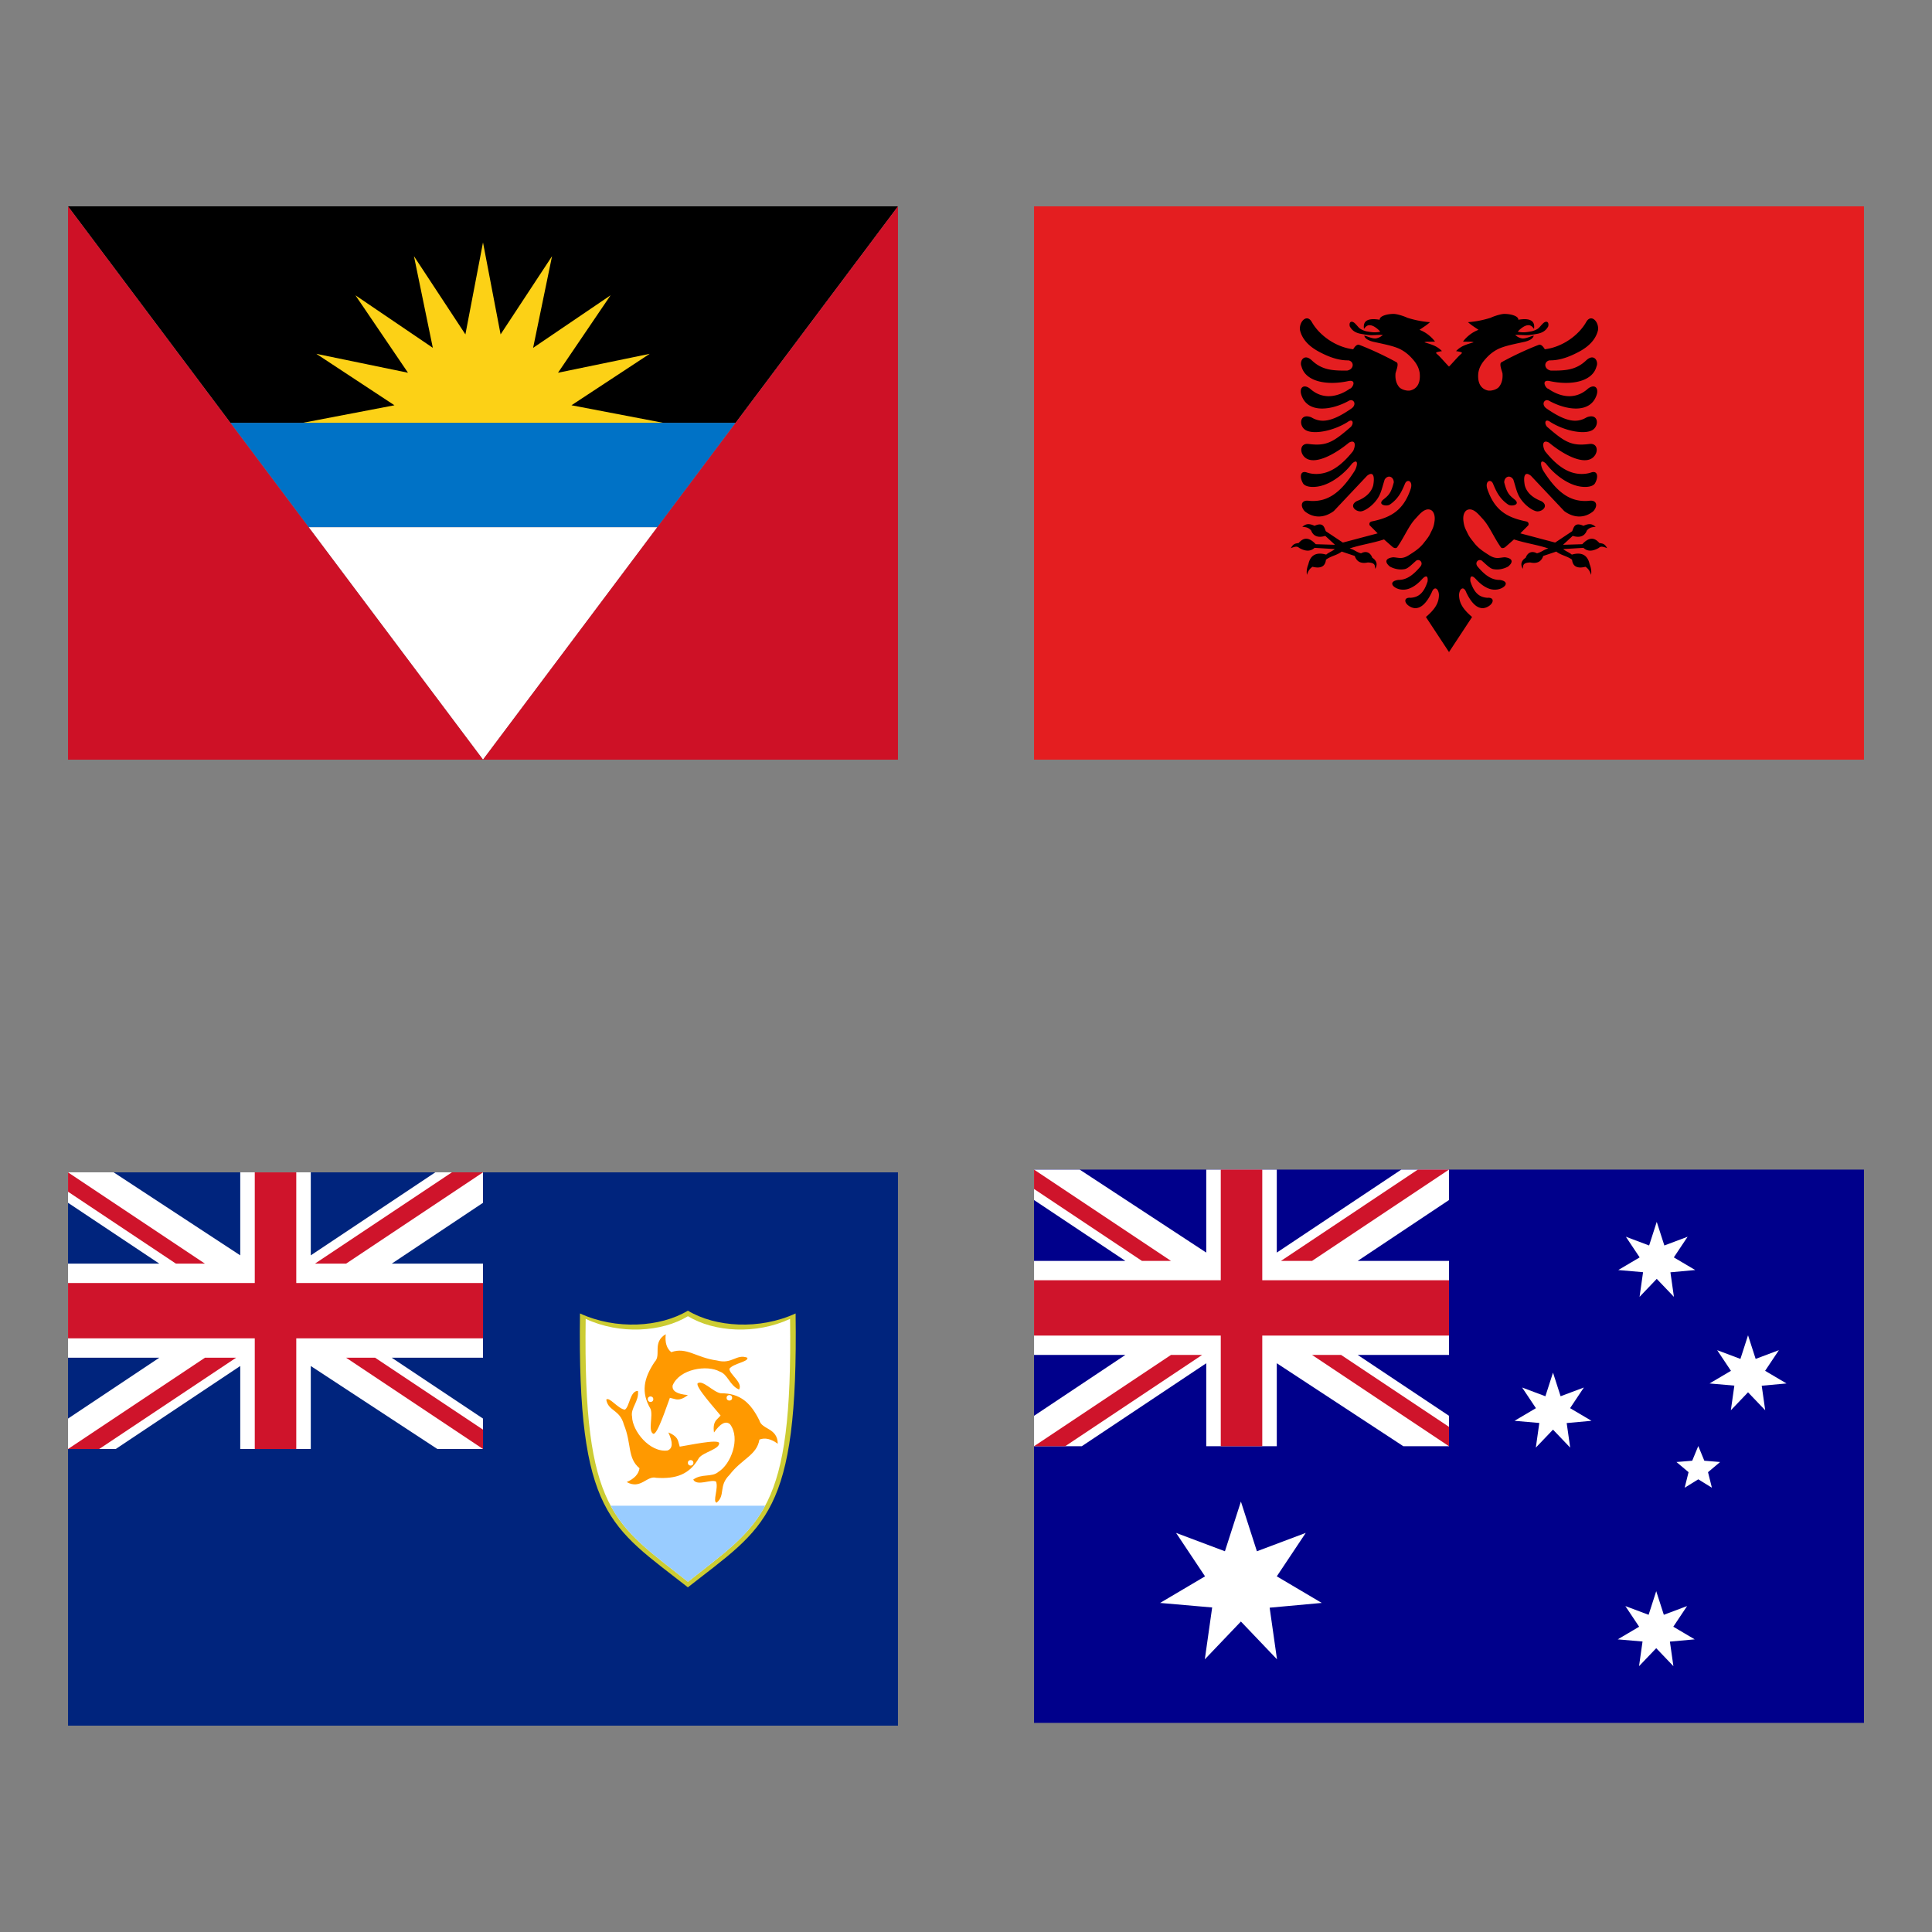
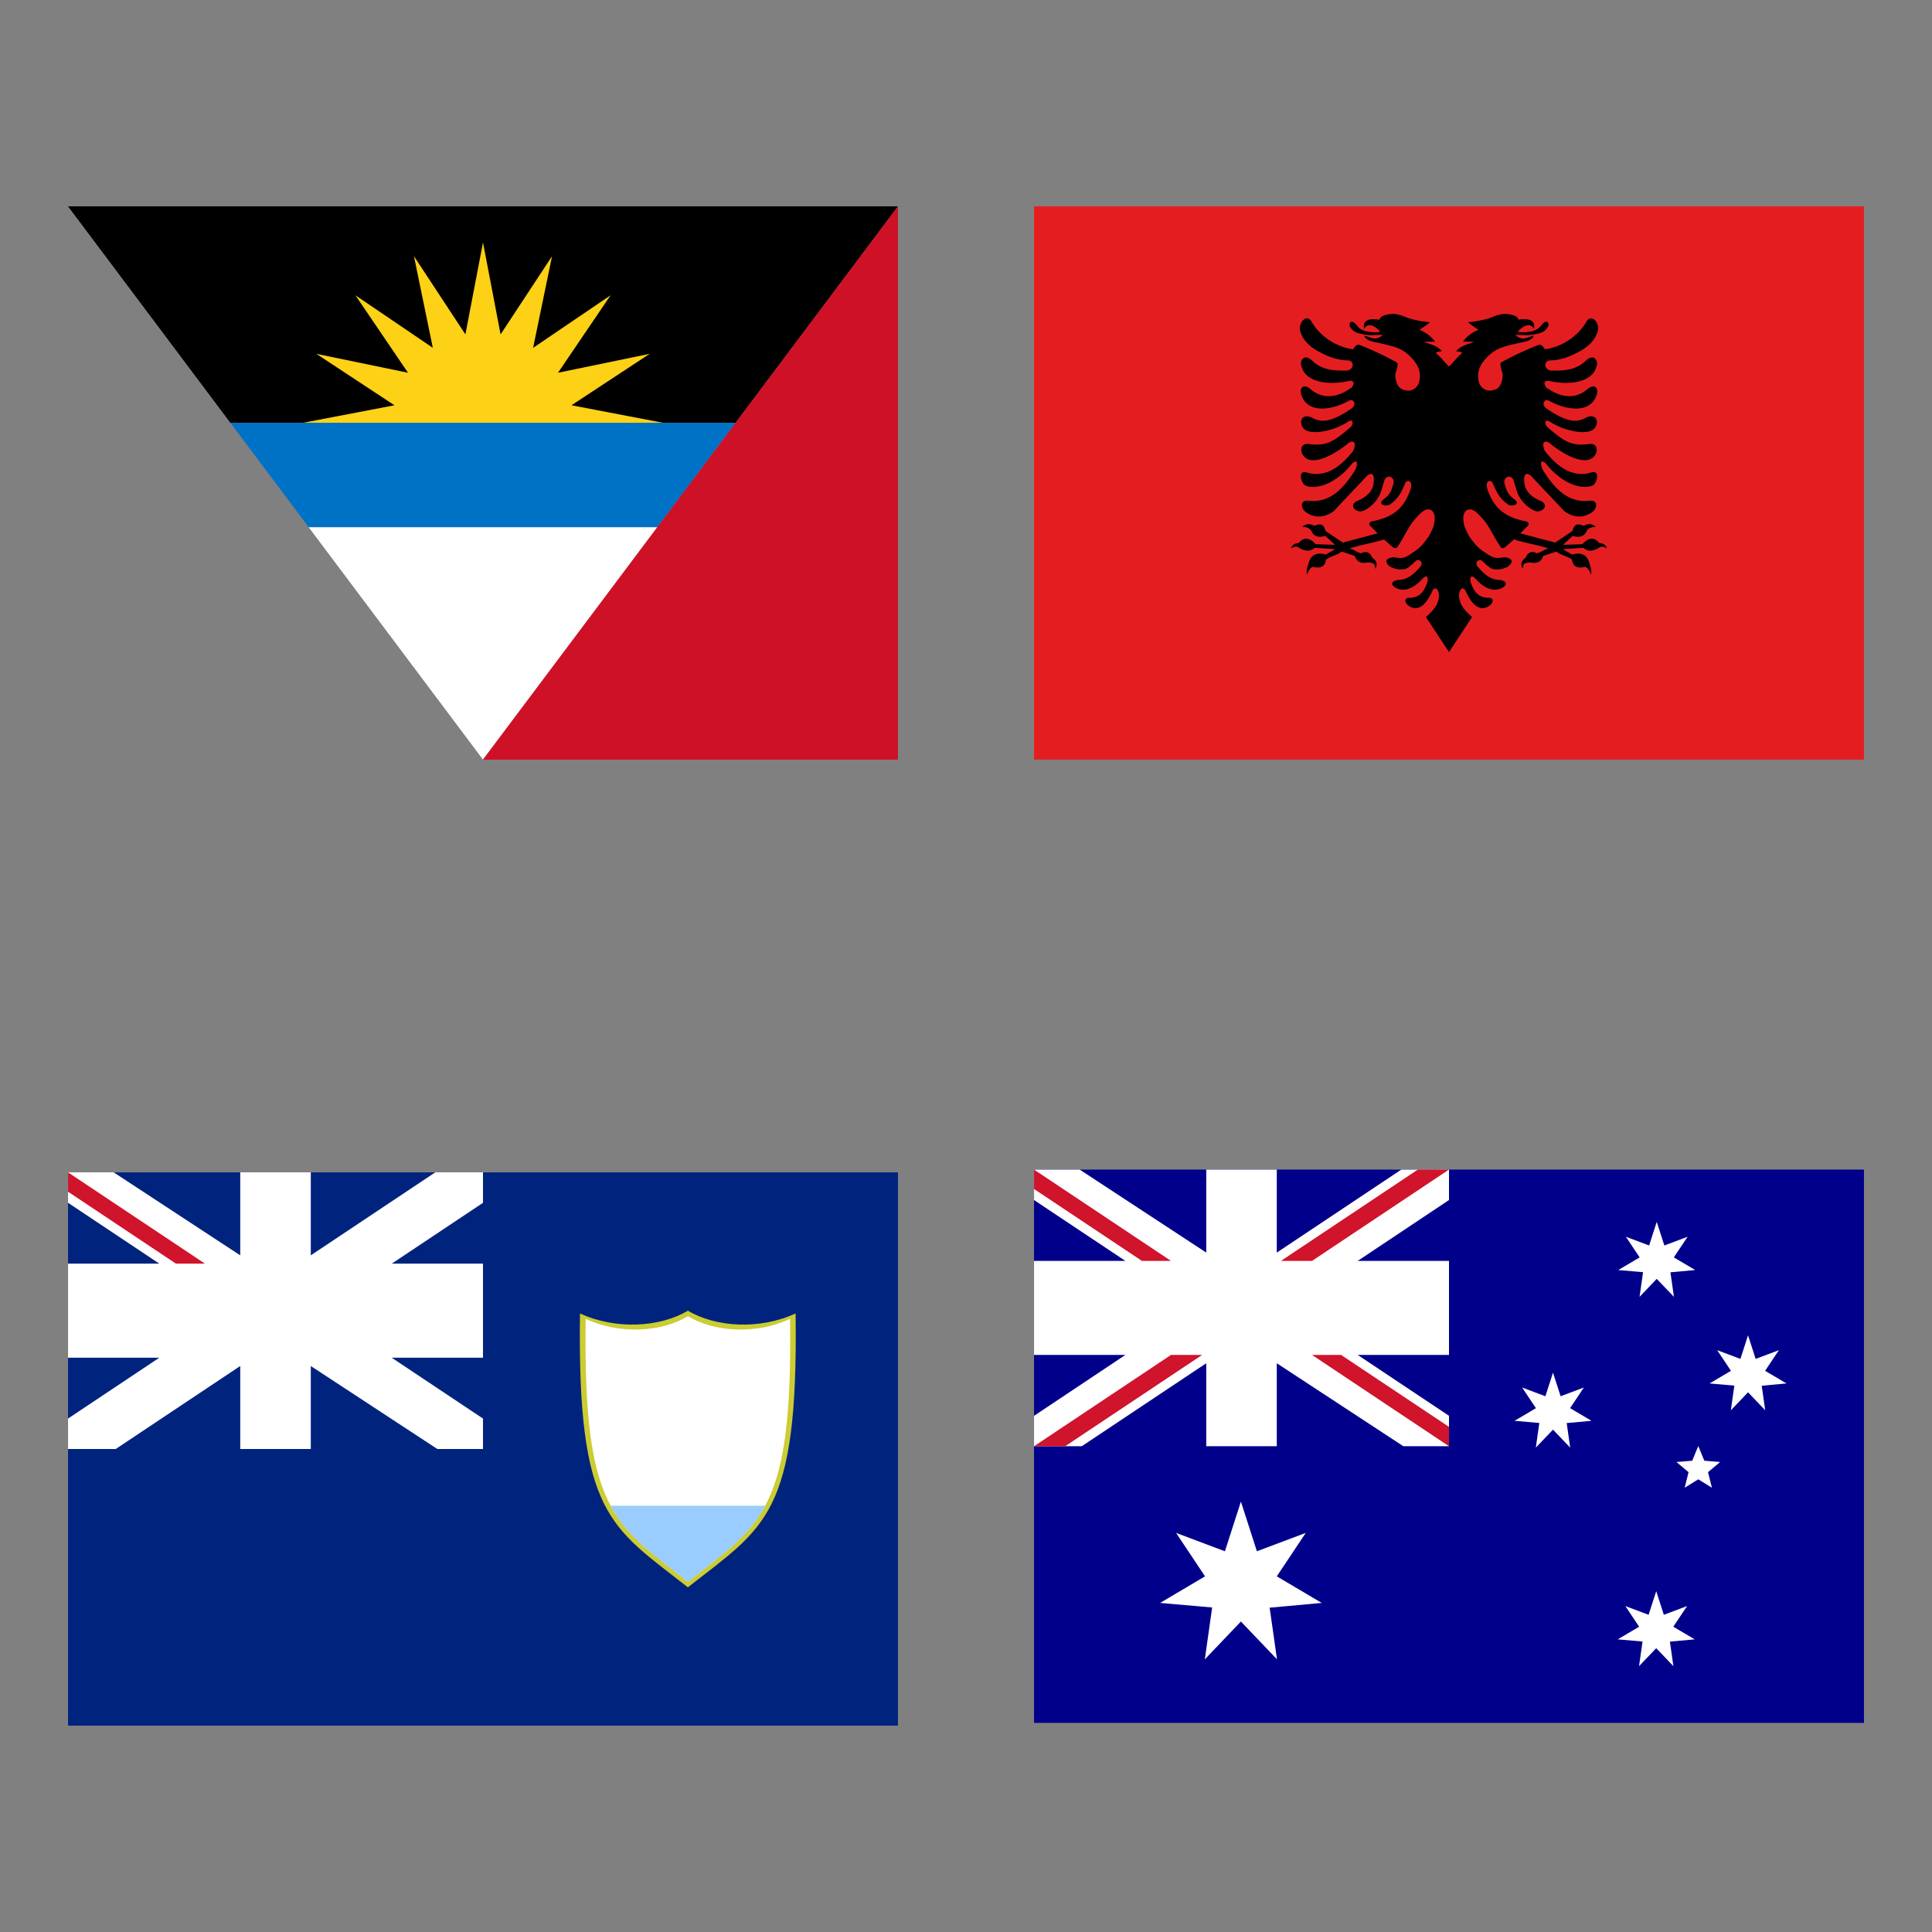
<svg xmlns="http://www.w3.org/2000/svg" xmlns:xlink="http://www.w3.org/1999/xlink" width="148" height="148">
  <rect width="100%" height="100%" fill="#808080" stroke="none" />
  <style>.E{fill:#cf142b}.F{stroke-linecap:round}.G{stroke-linejoin:round}.H{overflow:visible}.I{stroke:none}</style>
  <g fill="#fff" fill-rule="evenodd" stroke="#000">
    <svg width="64" height="64" x="5" y="5" viewBox="0 0 151 101">
      <use xlink:href="#C" x=".5" y=".5" class="F G" />
      <defs>
        <style>@import url("https://fonts.googleapis.com/css?family=Roboto:400,400i,700,700i"); @import url("https://fonts.googleapis.com/css?family=Roboto+Condensed:400,400i,700,700i"); @import url("https://fonts.googleapis.com/css?family=Roboto:400,400i,700,700i"); @import url("https://fonts.googleapis.com/css?family=Roboto:400,400i,700,700i"); @import url("https://fonts.googleapis.com/css?family=Roboto+Condensed:400,400i,700,700i"); @import url("https://fonts.googleapis.com/css?family=Roboto:400,400i,700,700i"); @import url("https://fonts.googleapis.com/css?family=Roboto+Condensed:400,400i,700,700i");</style>
        <path id="A" d="M16.5 16.5H0v17h16.5L0 44.5V50h8.625l22.5-15v15h12.75V35L66.75 50H75v-5.5l-16.5-11H75v-17H58.5L75 5.5V0h-8.625l-22.5 15V0h-12.75v15L8.25 0H0v5.5z" />
-         <path id="B" d="M0 20v10h33.75v20h7.5V30H75V20H41.25V0h-7.5v20z" />
      </defs>
      <symbol id="C" class="H">
        <g class="I">
          <path d="M0 0l29.348 39.13h91.304L150 0z" fill="#000" />
          <path d="M90.991 35.95l14.136-9.298-16.57 3.421 9.501-14-14 9.501 3.421-16.57L78.18 23.14 75 6.522 71.819 23.14 62.521 9.004l3.41 16.563-13.989-9.494 9.501 14-16.57-3.421 14.123 9.3-16.605 3.178h65.217z" fill="#fcd116" />
          <path d="M120.652 39.13L106.5 58h-63L29.348 39.13z" fill="#0072c6" />
          <path d="M104.348 60.87L75 100 45.652 60.87 43.5 58h63z" />
          <g fill="#ce1126">
            <path d="M120.652 39.13L150 0v39.13V100h-40-35l29.348-39.13L106.5 58z" />
-             <path d="M0 39.13V100h40 35L45.652 60.87 43.5 58 29.348 39.13 0 0z" />
          </g>
        </g>
      </symbol>
    </svg>
    <svg width="64" height="64" x="79" y="5" viewBox="0 0 151 101">
      <use xlink:href="#D" x=".5" y=".5" class="F G" />
      <symbol id="D" class="H">
        <g class="I">
          <path d="M0 0h150v100H0z" fill="#e41e20" />
          <g fill="#000">
            <path d="M65.019 19.44c-.972-.016-2.586.31-2.55 1.056-2.708-.464-2.99.655-2.831 1.65.258-.395.571-.61.813-.65.361-.06.739.057 1.125.294a4.51 4.51 0 0 1 1 .856c-.956.229-1.694.081-2.444-.05-.369-.065-.886-.272-1.194-.487s-.404-.418-.888-.912c-.57-.584-1.177-.419-.987.487.437.842 1.167 1.218 2.088 1.369.443.073 1.102.231 1.85.231s1.587-.108 2.044-.012c-.274.172-.585.469-1.2.588-.626.12-1.577-.372-2.156-.506.074.488.689.944 1.9 1.181 1.99.433 3.644.763 4.738 1.356s1.783 1.337 2.275 1.919c.98 1.159 1.031 2.048 1.094 2.244.202 1.851-.444 2.892-1.644 3.212-.6.16-1.666-.141-2.056-.6s-.771-1.247-.663-2.481c.105-.484.659-1.746.188-2.006-2.172-1.201-4.81-2.415-6.719-3.137-.522-.197-.951.511-1.119.787-3.242-.395-6.165-2.589-7.481-4.925-.896-1.591-2.373.003-2.125 1.506.401 1.678 1.679 2.89 3.213 3.75 1.574.867 3.541 1.719 5.531 1.675 1.072.203 1.062 1.59-.225 1.85-2.516.016-4.523-.047-6.419-1.875-1.438-1.313-2.247.251-1.831 1.137.704 2.732 4.601 3.497 8.544 2.612 1.527-.253.613 1.383.181 1.4-1.647 1.181-4.597 2.337-7.194-.012-1.188-.91-1.992-.145-1.55 1.169 1.152 3.425 5.561 2.706 8.587 1.019.779-.434 1.486.576.538 1.344-3.764 2.63-5.646 2.66-7.344 1.65-2.125-.838-2.312 1.519-1.05 2.294 1.403.861 4.974.215 7.594-1.431 1.123-.835 1.174.471.462.988-3.109 2.687-4.334 3.394-7.575 2.956-1.607-.125-1.583 1.856-.319 2.631 1.726 1.058 5.097-.699 7.713-2.869 1.101-.588 1.282.377.737 1.519-1.598 2.017-3.099 3.206-4.544 3.756s-2.835.463-3.819.125c-1.2-.412-1.351.835-.688 1.969.4.684 2.056.903 3.844.269s3.707-2.121 5.025-3.862c1.147-1.004 1.004.345.481 1.294-2.639 4.172-5.052 5.719-8.231 5.456-1.41-.239-1.73.857-.831 1.869 1.577 1.308 3.55 1.267 5.275-.025l6.006-6.369c1.084-.864 1.431-.012 1.112 1.744-.289 1.006-1.014 2.065-2.987 2.837-1.348.77-.336 1.83.675 1.85.556.011 1.686-.639 2.55-1.612 1.137-1.28 1.204-2.14 1.831-4.131.592-.971 1.65-.518 1.65.5-.507 1.995-.943 2.353-1.969 3.169-.981.921.683 1.228 1.244.85 1.622-1.093 2.214-2.508 2.756-3.794.391-.928 1.526-.478 1 1.038-1.257 3.623-3.323 5.049-6.938 5.781-.366.065-.59.281-.462.706l1.456 1.462-6.288 1.669-3.081-2.05c-.289-.676-.424-1.709-2.044-.981-1.097-.507-1.604-.321-2.212.187.879.033 1.262.268 1.606.669.45 1.185 1.488 1.3 2.55.963l1.75 1.612-3.475-.106c-1.228-1.319-2.208-1.246-3.088-.212-.67.103-.954.117-1.412.931.721-.296 1.175-.385 1.487-.062 1.306.757 2.159.588 2.806 0l3.656.225c-.463.394-1.099.603-1.563 1-1.892-.541-2.88.187-3.213 1.731-.254.623-.372 1.265-.262 1.931.183-.61.478-1.134 1.019-1.463 1.686.428 2.321-.26 2.413-1.269.813-.663 2.039-.81 2.85-1.481l2.363.794c.34 1.032 1.108 1.441 2.356 1.175 1.486.047 1.223.656 1.344 1.144.395-.7.384-1.381-.531-2-.333-.904-1.071-1.316-2.038-.794-.91-.258-1.149-.63-2.056-.888 2.294-.731 3.921-.896 6.212-1.625l1.606 1.412c.305.182.596.228.775 0 1.436-2.079 2.078-3.911 3.413-5.281.51-.567 1.154-1.332 1.869-1.519.357-.093.795-.036 1.075.269s.499.867.406 1.706c-.134 1.204-.425 1.584-.763 2.306s-.751 1.166-1.175 1.719c-.849 1.106-1.969 1.749-2.631 2.181-1.326.864-1.886.486-2.913.431-1.327.149-1.68.795-.594 1.687 1.015.528 1.927.593 2.669.456.637-.118 1.382-.939 1.913-1.381.598-.69 1.588.128.913.931-1.228 1.459-2.455 2.421-3.969 2.4-1.591.214-1.293 1.108-.237 1.544 1.9.784 3.616-.685 4.487-1.65.672-.736 1.15-.764 1.031.375-.668 2.063-1.58 2.86-3.069 2.962-1.208-.112-1.221.82-.338 1.45 2.012 1.393 3.469-.979 4.15-2.413.485-1.293 1.229-.678 1.306.388.01 1.424-.633 2.586-2.356 4.044l4.175 6.344.001-51.602c-.417-.385-1.826-2.045-2.194-2.275-.134-.143-.216-.245-.019-.319.191-.071.637-.152.938-.206-.848-.85-1.575-1.122-3.181-1.587.391-.167.772-.07 1.925-.125-.458-.65-1.48-1.645-2.8-2.125.872-.62 1.042-.661 1.906-1.387-1.497-.106-2.776-.391-4.063-.781-.813-.38-1.943-.703-2.494-.713z" />
            <path d="M84.981 19.44c.972-.016 2.586.31 2.55 1.056 2.708-.464 2.99.655 2.831 1.65-.258-.395-.571-.61-.813-.65-.361-.06-.739.057-1.125.294a4.51 4.51 0 0 0-1 .856c.956.229 1.694.081 2.444-.05.369-.065.886-.272 1.194-.487s.404-.418.888-.912c.57-.584 1.177-.419.988.487-.437.842-1.167 1.218-2.088 1.369-.443.073-1.102.231-1.85.231s-1.587-.108-2.044-.012c.274.172.585.469 1.2.588.626.12 1.577-.372 2.156-.506-.074.488-.689.944-1.9 1.181-1.99.433-3.644.763-4.738 1.356s-1.783 1.337-2.275 1.919c-.98 1.159-1.031 2.048-1.094 2.244-.202 1.851.444 2.892 1.644 3.212.6.16 1.666-.141 2.056-.6s.771-1.247.663-2.481c-.105-.484-.659-1.746-.188-2.006 2.172-1.201 4.81-2.415 6.719-3.137.522-.197.951.511 1.119.787 3.242-.395 6.165-2.589 7.481-4.925.896-1.591 2.373.003 2.125 1.506-.401 1.678-1.679 2.89-3.212 3.75-1.574.867-3.541 1.719-5.531 1.675-1.072.203-1.062 1.59.225 1.85 2.516.016 4.523-.047 6.419-1.875 1.438-1.313 2.247.251 1.831 1.137-.704 2.732-4.601 3.497-8.544 2.612-1.527-.253-.613 1.383-.181 1.4 1.647 1.181 4.597 2.337 7.194-.012 1.188-.91 1.992-.145 1.55 1.169-1.152 3.425-5.561 2.706-8.588 1.019-.779-.434-1.486.576-.538 1.344 3.764 2.63 5.646 2.66 7.344 1.65 2.125-.838 2.312 1.519 1.05 2.294-1.403.861-4.974.215-7.594-1.431-1.123-.835-1.174.471-.463.988 3.109 2.687 4.334 3.394 7.575 2.956 1.607-.125 1.583 1.856.319 2.631-1.726 1.058-5.097-.699-7.713-2.869-1.101-.588-1.282.377-.737 1.519 1.598 2.017 3.099 3.206 4.544 3.756s2.835.463 3.819.125c1.2-.412 1.351.835.688 1.969-.4.684-2.056.903-3.844.269s-3.707-2.121-5.025-3.862c-1.147-1.004-1.004.345-.481 1.294 2.639 4.172 5.052 5.719 8.231 5.456 1.41-.239 1.73.857.831 1.869-1.577 1.308-3.55 1.267-5.275-.025l-6.006-6.369c-1.084-.864-1.431-.012-1.112 1.744.289 1.006 1.014 2.065 2.987 2.837 1.348.77.336 1.83-.675 1.85-.556.011-1.686-.639-2.55-1.612-1.137-1.28-1.204-2.14-1.831-4.131-.592-.971-1.65-.518-1.65.5.507 1.995.943 2.353 1.969 3.169.981.921-.683 1.228-1.244.85-1.622-1.093-2.214-2.508-2.756-3.794-.391-.928-1.526-.478-1 1.038 1.257 3.623 3.323 5.049 6.938 5.781.366.065.59.281.462.706l-1.456 1.462 6.288 1.669 3.081-2.05c.289-.676.424-1.709 2.044-.981 1.097-.507 1.604-.321 2.213.187-.879.033-1.262.268-1.606.669-.45 1.185-1.488 1.3-2.55.963l-1.75 1.612 3.475-.106c1.228-1.319 2.208-1.246 3.088-.212.67.103.954.117 1.412.931-.721-.296-1.175-.385-1.488-.062-1.306.757-2.159.588-2.806 0l-3.656.225c.463.394 1.099.603 1.563 1 1.892-.541 2.88.187 3.212 1.731.254.623.372 1.265.263 1.931-.183-.61-.478-1.134-1.019-1.463-1.686.428-2.321-.26-2.413-1.269-.813-.663-2.039-.81-2.85-1.481l-2.363.794c-.34 1.032-1.108 1.441-2.356 1.175-1.486.047-1.223.656-1.344 1.144-.395-.7-.384-1.381.531-2 .333-.904 1.071-1.316 2.038-.794.91-.258 1.149-.63 2.056-.888-2.294-.731-3.921-.896-6.213-1.625l-1.606 1.412c-.305.182-.596.228-.775 0-1.436-2.079-2.078-3.911-3.413-5.281-.51-.567-1.154-1.332-1.869-1.519-.357-.093-.795-.036-1.075.269s-.499.867-.406 1.706c.134 1.204.425 1.584.763 2.306s.751 1.166 1.175 1.719c.849 1.106 1.969 1.749 2.631 2.181 1.326.864 1.886.486 2.913.431 1.327.149 1.68.795.594 1.687-1.015.528-1.927.593-2.669.456-.637-.118-1.382-.939-1.913-1.381-.598-.69-1.588.128-.913.931 1.228 1.459 2.455 2.421 3.969 2.4 1.591.214 1.293 1.108.237 1.544-1.9.784-3.616-.685-4.487-1.65-.672-.736-1.15-.764-1.031.375.668 2.063 1.58 2.86 3.069 2.962 1.208-.112 1.221.82.338 1.45-2.012 1.393-3.469-.979-4.15-2.413-.485-1.293-1.229-.678-1.306.388-.01 1.424.633 2.586 2.356 4.044L75 80.559l-.001-51.602c.417-.385 1.826-2.045 2.194-2.275.134-.143.216-.245.019-.319-.191-.071-.637-.152-.938-.206.848-.85 1.575-1.122 3.181-1.587-.391-.167-.772-.07-1.925-.125.458-.65 1.48-1.645 2.8-2.125-.872-.62-1.042-.661-1.906-1.387 1.497-.106 2.776-.391 4.063-.781.813-.38 1.943-.703 2.494-.713z" />
          </g>
        </g>
      </symbol>
    </svg>
    <svg width="64" height="64" x="5" y="79" viewBox="0 0 151 101">
      <use xlink:href="#F" x=".5" y=".5" class="F G" />
      <defs>
-         <path id="E" d="M108.029 29.25q-.25 2.25 1 3.25c2.75-1 4.5 1 8.25 1.5 2.75.75 3.5-1.25 5.5-.5.25.75-2.5 1-3.25 2 0 1 2.5 2.5 1.75 3.75-1.75-.75-2-2.75-3.5-3.25-2.25-1.25-7.25-.5-8.5 2.5q-.25 1.5 2.75 1.75-1.25 1-2.25.75l-1-.25c-.5 1.25-2.25 6.75-3 6.5-1-.5 0-3.25-.5-4.5-1.75-3-1.25-5.5.75-8.5 1.25-1.25-.5-3.5 2-5z" />
-       </defs>
+         </defs>
      <symbol id="F" class="H">
        <g class="I">
          <path fill="#00247d" d="M0 0h150v100H0z" />
          <use xlink:href="#A" />
          <path d="M0 0v3.5l19.5 13h5.25z" class="E" />
-           <path d="M75 50v-3.5l-19.5-13h-5.25zM0 50l24.75-16.5h5.625L5.625 50zM75 0L50.25 16.5h-5.625L69.375 0z" class="E" />
          <use xlink:href="#B" class="E" />
          <path d="M112.029 75c-14-11-20-13-19.5-49.5 6.5 3 14.5 2.5 19.5-.5 5 3 12.971 3.5 19.471.5C132 62 126.029 64 112.029 75z" fill="#cc3" />
          <path d="M112.043 74C98.77 63.44 93.082 61.52 93.556 26.48c6.162 2.88 13.746 2.4 18.486-.48 4.74 2.88 12.297 3.36 18.459.48.474 35.04-5.187 36.96-18.459 47.52z" />
          <use xlink:href="#E" fill="#f90" />
          <circle cx="105.279" cy="41" r=".5" />
          <use xlink:href="#E" x="-104.209" y="-29.25" fill="#f90" transform="matrix(-.5 .866 -.866 -.5 130.189 45.747)" />
-           <circle cx="119.529" cy="40.75" r=".5" />
          <use xlink:href="#E" x="-104.209" y="-29.25" fill="#f90" transform="matrix(-.5 -.866 .866 -.5 102.883 59.283)" />
          <circle cx="112.529" cy="52.5" r=".5" />
          <path d="M126.002 60.25H98.07c3.034 5.64 7.64 8.712 13.972 13.75 6.332-5.038 10.932-8.11 13.96-13.75z" fill="#9cf" />
        </g>
      </symbol>
    </svg>
    <svg width="64" height="64" x="79" y="79" viewBox="0 0 151 102">
      <use xlink:href="#G" x=".5" y=".5" class="F G" />
      <symbol id="G" class="H">
        <g class="I">
          <path fill="#00008b" d="M0 0h150v100H0z" />
          <use xlink:href="#A" />
          <path d="M0 0v3.5l19.5 13h5.25z" class="E" />
          <path d="M75 50v-3.5l-19.5-13h-5.25zM0 50l24.75-16.5h5.625L5.625 50zM75 0L50.25 16.5h-5.625L69.375 0z" class="E" />
          <use xlink:href="#B" class="E" />
          <path d="M40.281 68.984L37.39 60l-2.89 8.984-8.828-3.32 5.234 7.852-8.125 4.805 9.414.82-1.328 9.375 6.523-6.836 6.523 6.836-1.328-9.336L52 78.32l-8.125-4.805 5.234-7.852-8.828 3.32zm73.642-55.268l-1.376-4.271-1.376 4.271-4.202-1.578 2.491 3.732-3.867 2.284 4.481.39-.632 4.456 3.105-3.249L115.652 23l-.632-4.438 4.481-.409-3.867-2.284 2.491-3.732-4.202 1.578zm16.5 20.5l-1.376-4.271-1.376 4.271-4.202-1.578 2.491 3.732-3.867 2.284 4.481.39-.632 4.456 3.105-3.249 3.105 3.249-.632-4.438 4.48-.409-3.867-2.284 2.491-3.732-4.202 1.578zm-35.25 6.75l-1.376-4.271-1.376 4.271-4.202-1.578 2.491 3.732-3.867 2.284 4.481.39-.632 4.456L93.797 47l3.105 3.249-.632-4.438 4.481-.409-3.867-2.284 2.491-3.732-4.202 1.578zm18.656 39.5l-1.376-4.271-1.376 4.271-4.202-1.578 2.491 3.732-3.867 2.284 4.481.39-.632 4.456 3.105-3.249 3.105 3.249-.632-4.438 4.481-.409-3.867-2.284 2.491-3.732-4.202 1.578zm2.28-27.614l2.188 1.836-.703 2.813 2.461-1.523 2.461 1.523-.703-2.812L124 52.852l-2.852-.234-1.094-2.656-1.094 2.656z" />
        </g>
      </symbol>
    </svg>
  </g>
</svg>